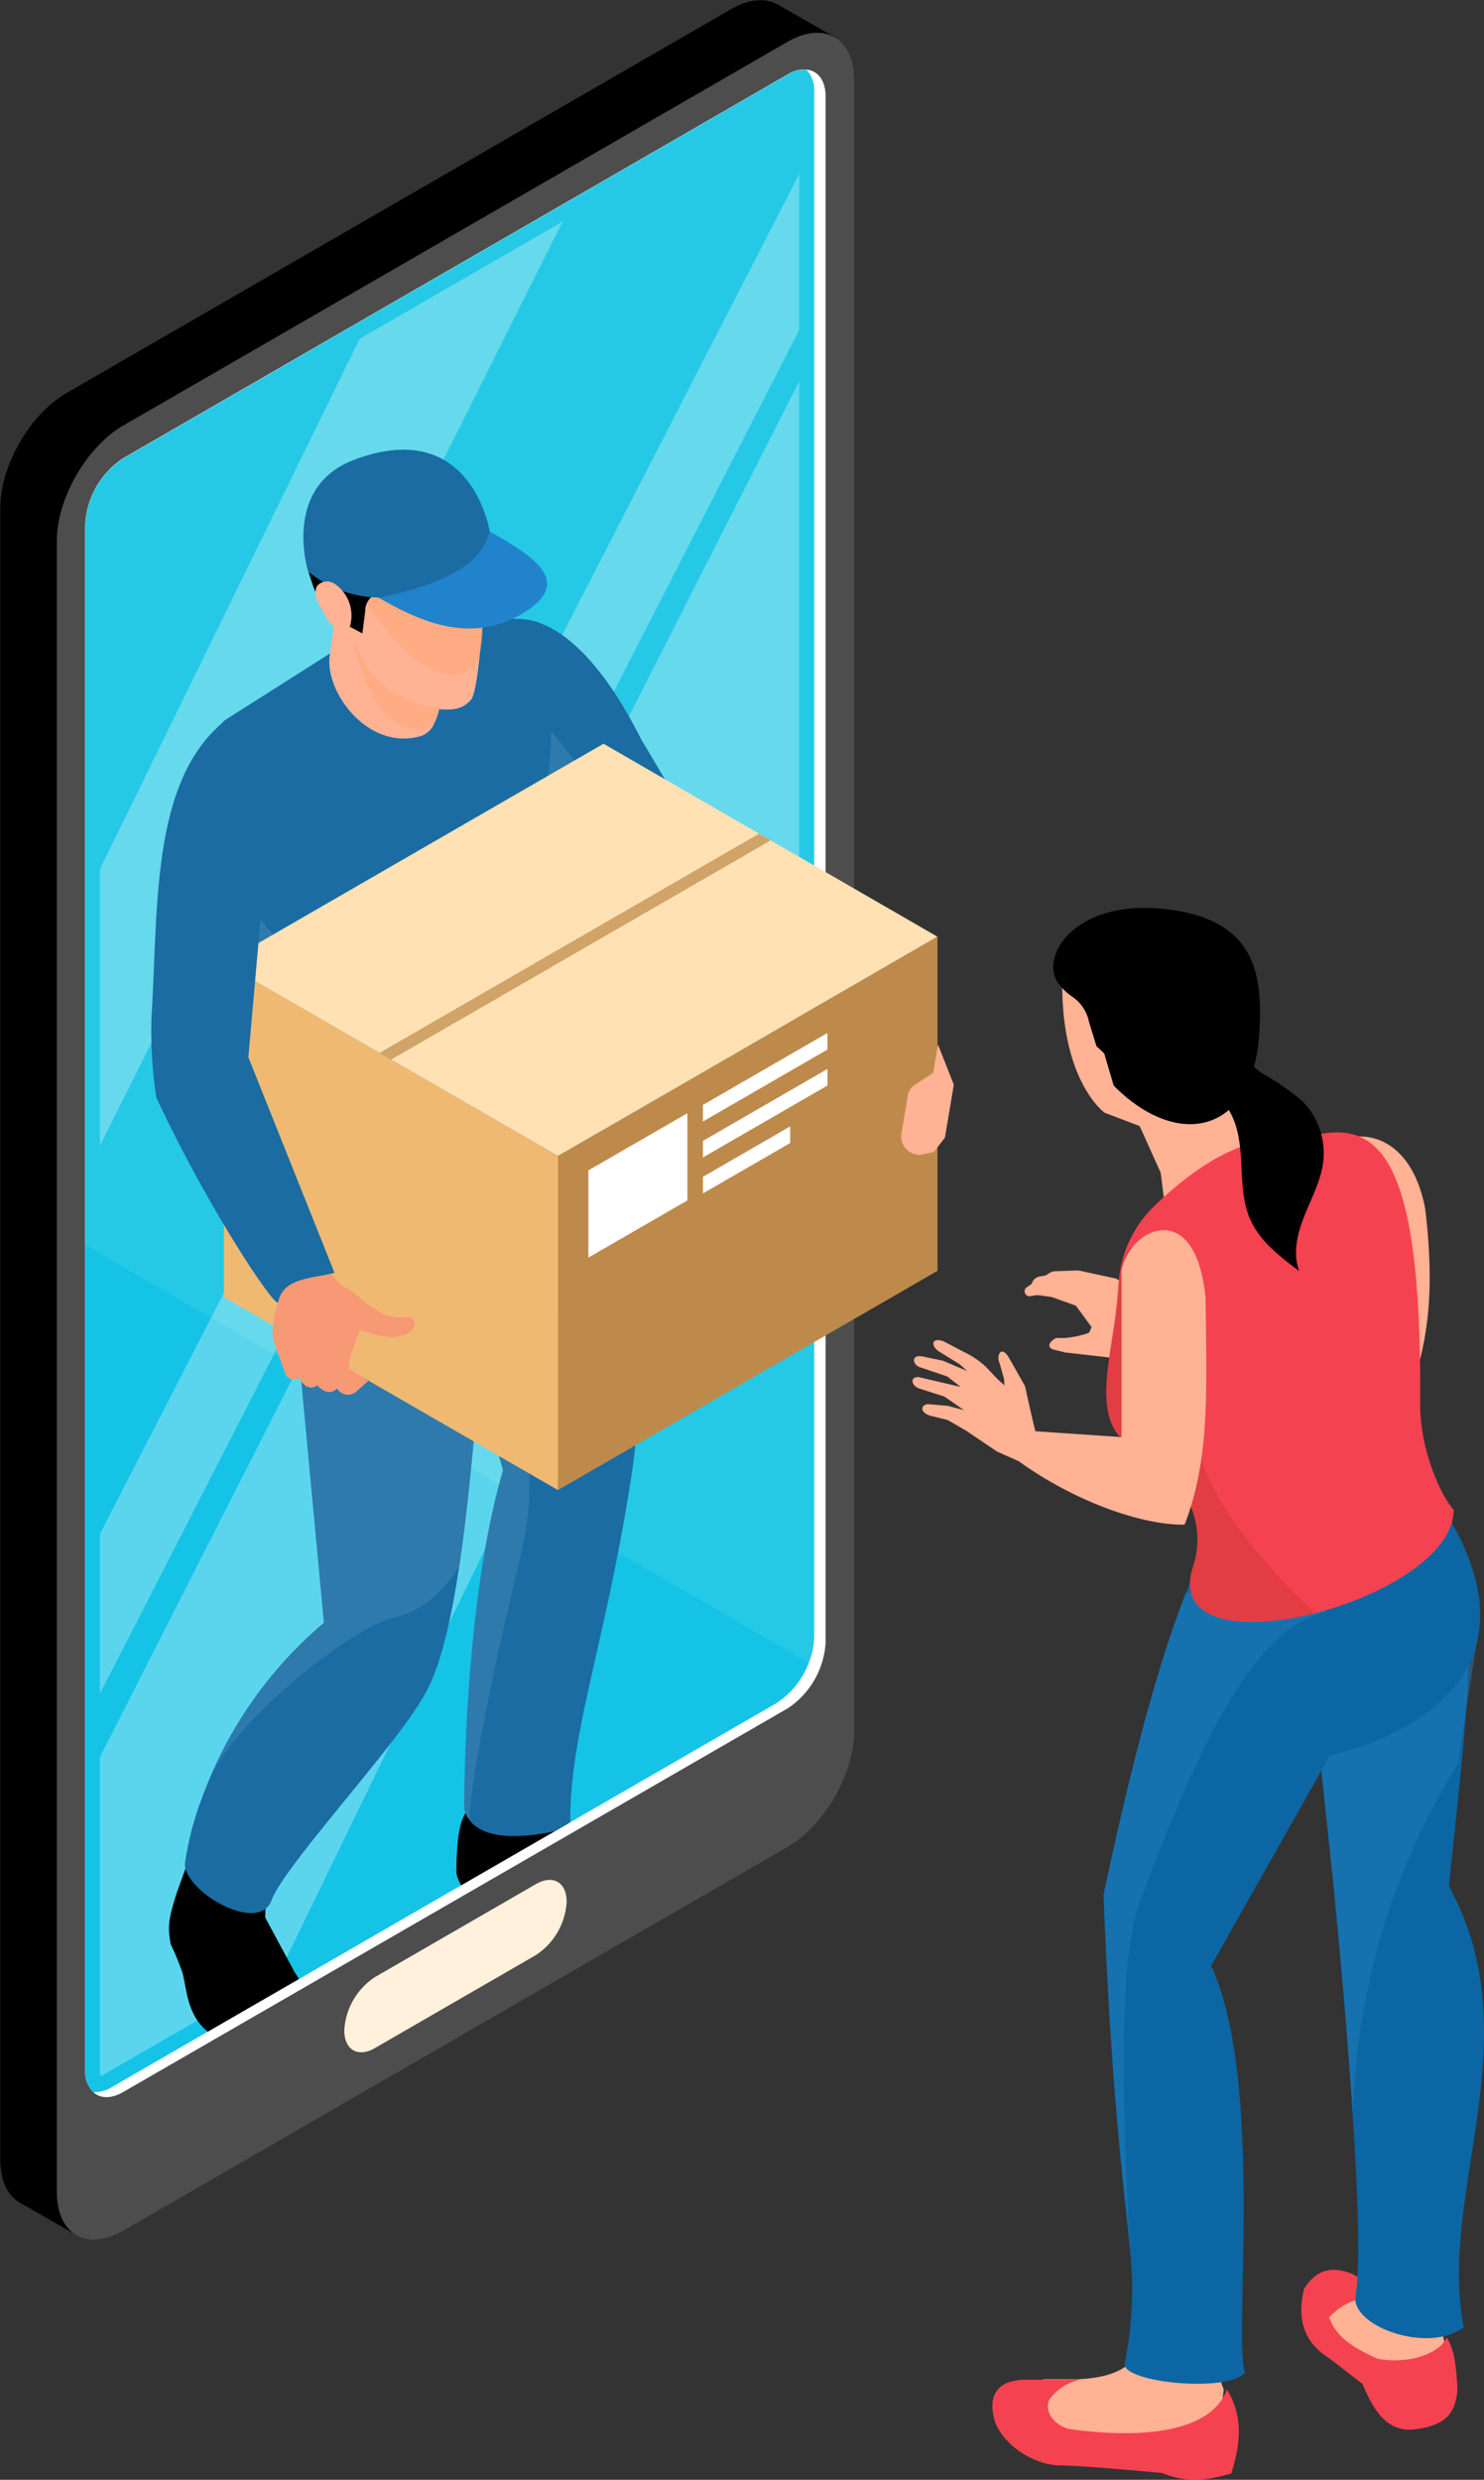
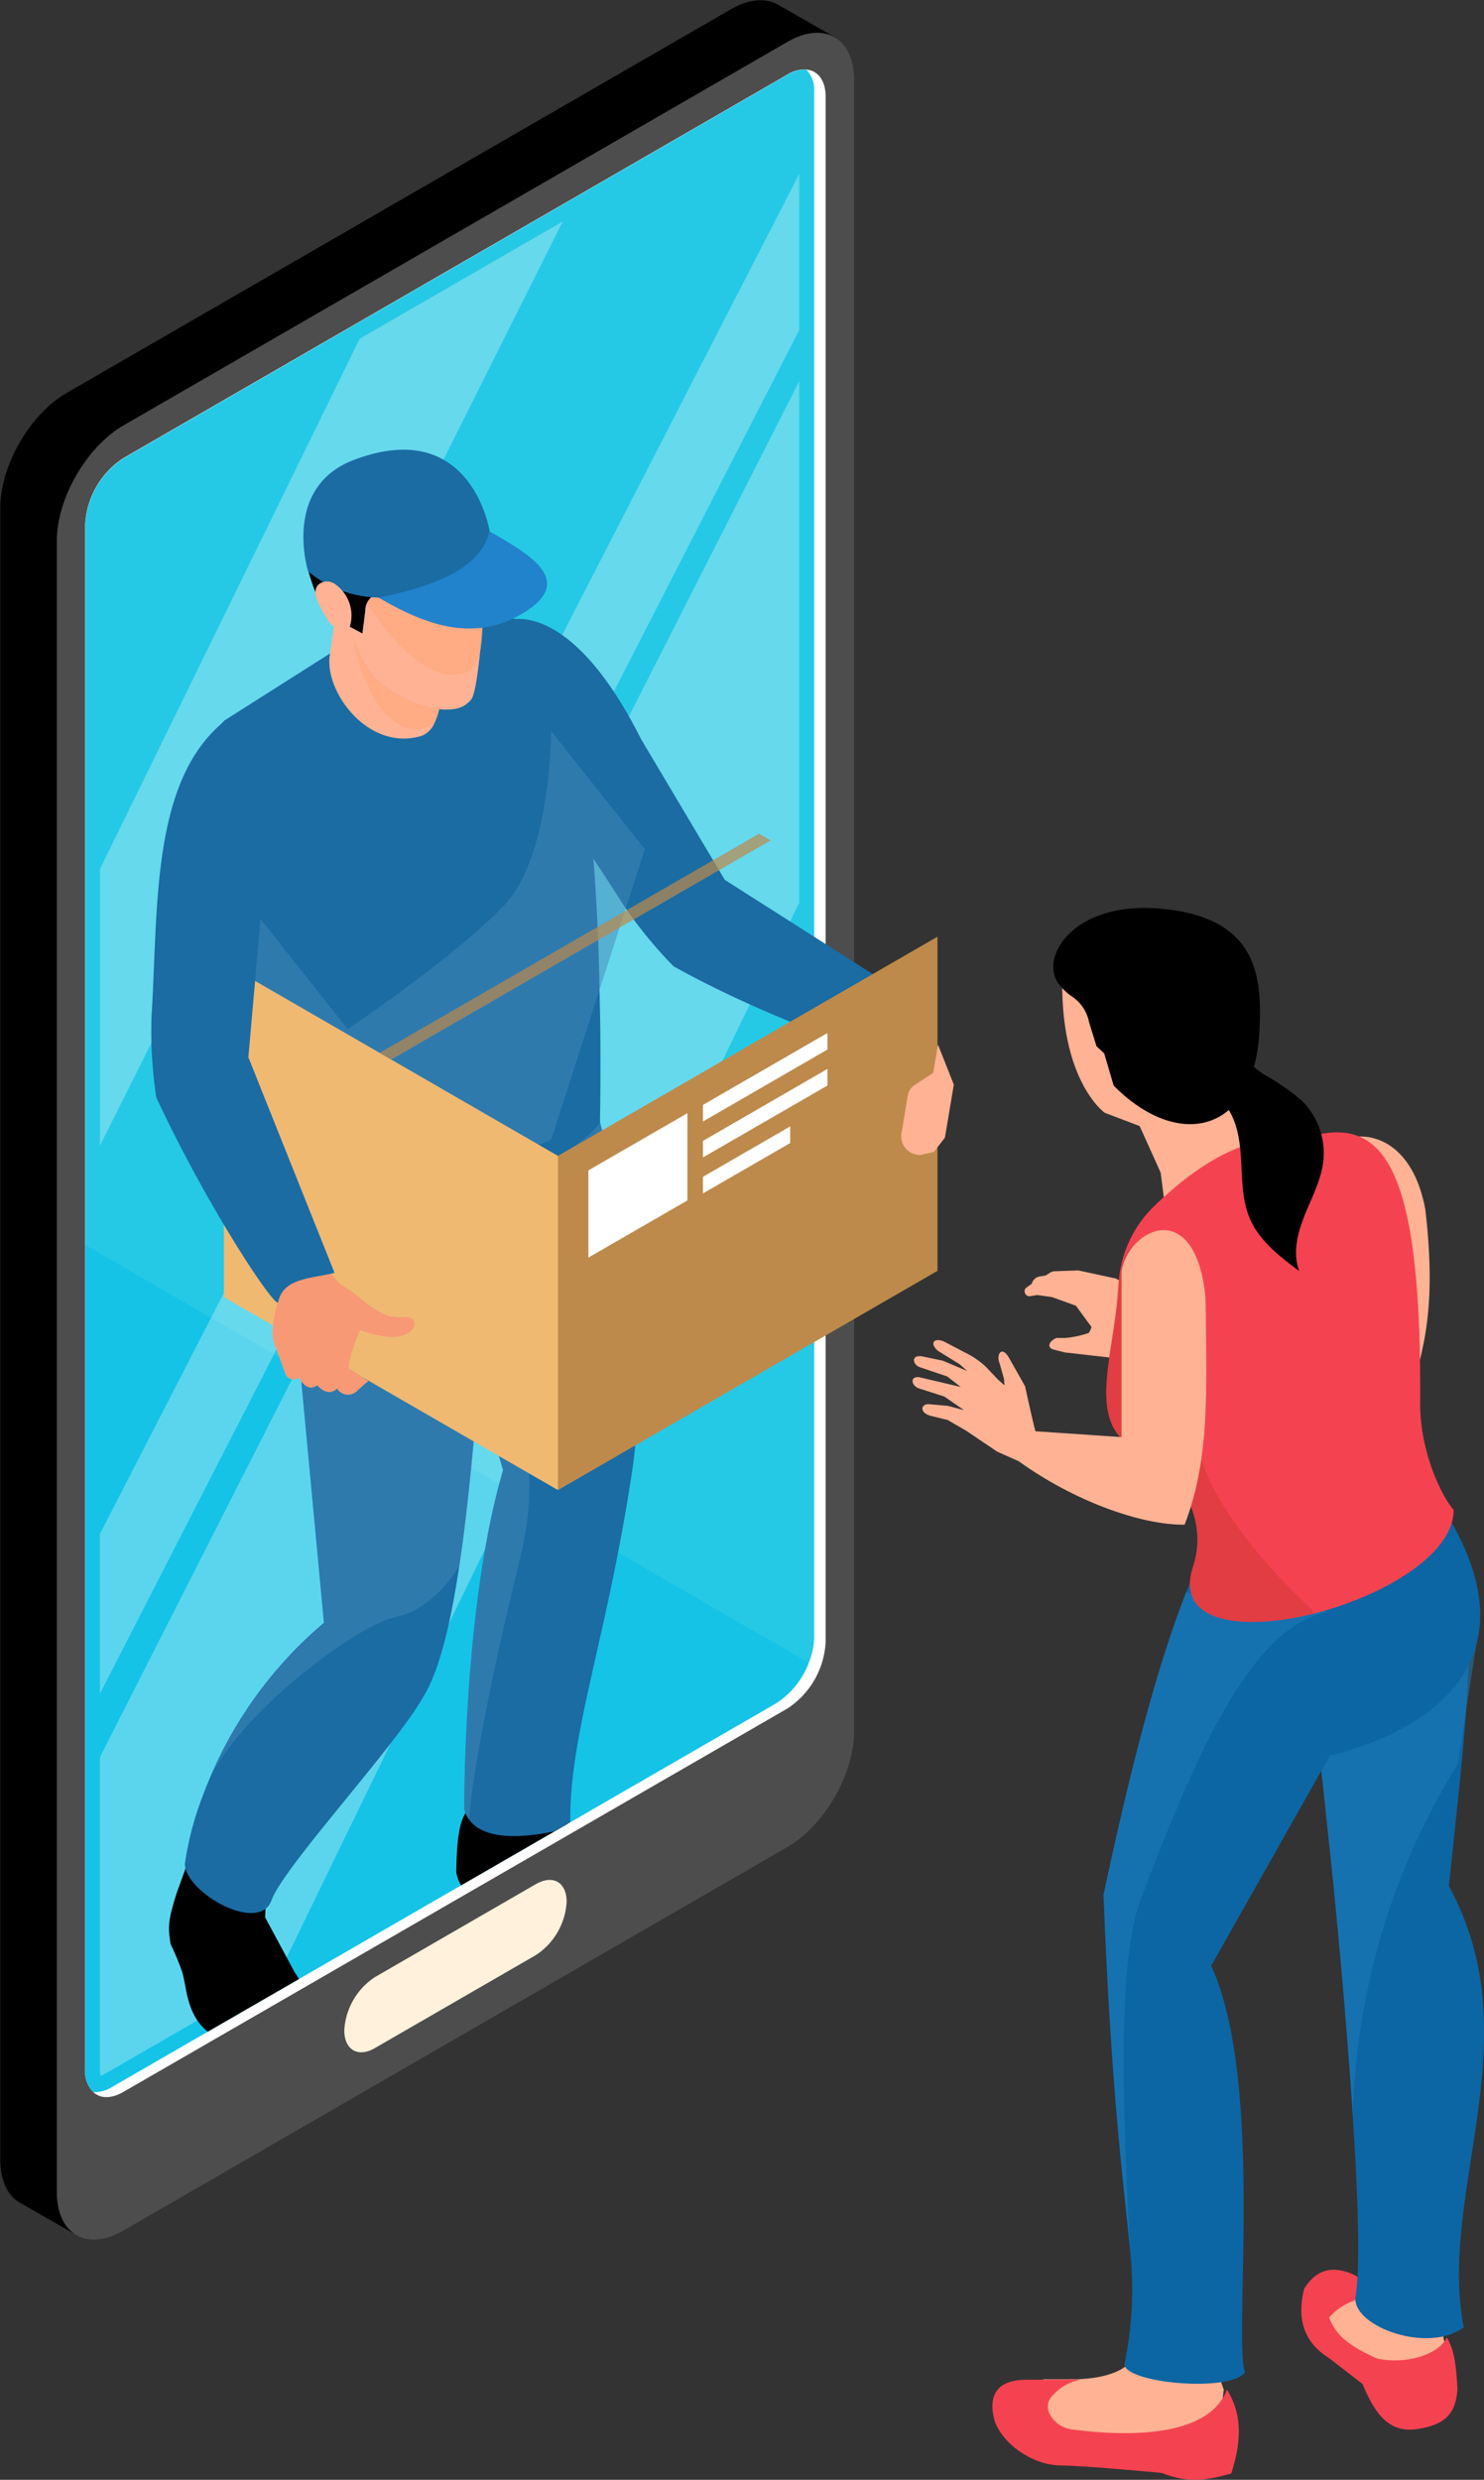
<svg xmlns="http://www.w3.org/2000/svg" viewBox="0 0 219.05 365.87">
  <rect x="0" y="0" width="219.05" height="365.87" fill="#333333" stroke="none" />
  <defs>
    <clipPath id="a" transform="translate(-156.34 -8.83)">
      <path d="M168.93,86.21v228a4.29,4.29,0,0,0,1.16,3.29,4.72,4.72,0,0,0,2.77-.74l98-56.59a12.29,12.29,0,0,0,4.86-6,10.41,10.41,0,0,0,.8-3.8V220.24l24.6-13.71v-80l-24.6-2.62V22.4a4.29,4.29,0,0,0-1.16-3.29,4.56,4.56,0,0,0-2.77.74l-98,56.59A12.47,12.47,0,0,0,168.93,86.21Z" style="fill:none" />
    </clipPath>
  </defs>
  <title>ils_4</title>
  <g style="isolation:isolate">
    <path d="M274,31.1V259.46c0,6.27-4.4,13.9-9.84,17l-93.29,53.86L168,338.81l-8.74-5c-1.78-1-2.88-3.23-2.88-6.37V83.78c0-6.27,4.4-13.9,9.84-17l98-56.58c2.65-1.53,5.06-1.7,6.83-.75,0,0,8.75,5,8.75,5Z" transform="translate(-156.34 -8.83)" />
    <path d="M174.57,337.92l98-56.58c5.43-3.14,9.84-10.76,9.84-17V20.69c0-6.27-4.4-8.82-9.84-5.68l-98,56.58c-5.43,3.14-9.84,10.76-9.84,17V332.24C164.74,338.51,169.14,341.05,174.57,337.92Z" transform="translate(-156.34 -8.83)" style="fill:#4d4d4d" />
    <path d="M278.21,23.11v228a12.49,12.49,0,0,1-5.65,9.8l-98,56.56c-1.83,1.06-3.45,1-4.48,0a4.26,4.26,0,0,1-1.17-3.28v-228a12.5,12.5,0,0,1,5.65-9.78l98-56.58a4.6,4.6,0,0,1,2.76-.74C277.06,19.22,278.21,20.68,278.21,23.11Z" transform="translate(-156.34 -8.83)" style="fill:#fff" />
    <path d="M168.93,86.21v228a4.29,4.29,0,0,0,1.16,3.29,4.72,4.72,0,0,0,2.77-.74l98-56.59a12.29,12.29,0,0,0,4.86-6,10.41,10.41,0,0,0,.8-3.8V22.4a4.29,4.29,0,0,0-1.16-3.29,4.56,4.56,0,0,0-2.77.74l-98,56.59A12.47,12.47,0,0,0,168.93,86.21Z" transform="translate(-156.34 -8.83)" style="fill:#25c9e6" />
    <path d="M168.93,192.53V314.18a4.29,4.29,0,0,0,1.16,3.29,4.72,4.72,0,0,0,2.77-.74l98-56.59a12.29,12.29,0,0,0,4.86-6Z" transform="translate(-156.34 -8.83)" style="fill:#07bfe8;opacity:0.5;mix-blend-mode:multiply" />
    <polygon points="83.06 32.68 53.09 49.98 14.75 128.23 14.75 169.03 83.06 32.68" style="fill:#fff;opacity:0.3;mix-blend-mode:screen" />
    <polygon points="14.75 226.32 14.75 249.89 117.98 48.68 117.98 25.65 14.75 226.32" style="fill:#fff;opacity:0.3;mix-blend-mode:screen" />
    <path d="M171.09,268.08v46.1a4.07,4.07,0,0,0,.1.95,4.38,4.38,0,0,0,.57-.29L197.5,300l76.82-158V65.07Z" transform="translate(-156.34 -8.83)" style="fill:#fff;opacity:0.3;mix-blend-mode:screen" />
    <path d="M211.69,311l23.76-13.72a10.06,10.06,0,0,0,4.53-7.85c0-2.88-2-4.06-4.53-2.62l-23.76,13.72a10.06,10.06,0,0,0-4.53,7.85C207.16,311.28,209.2,312.46,211.69,311Z" transform="translate(-156.34 -8.83)" style="fill:#fff1db" />
    <g style="clip-path:url(#a)">
      <path d="M290.26,165c.73,1.28-18.7-4.79-34.5-13.6a65.18,65.18,0,0,1-7.6-9.35c-8.55-13.65-20.43-28.16-16.68-41.71,0,0,9-3.3,19.49,17.55l12.35,20.75,28.18,17.94C289.26,159.21,288.77,161.67,290.26,165Z" transform="translate(-156.34 -8.83)" style="fill:#1a6ca3" />
      <path d="M182.44,288.07c-1.17,3.74-1.4,4.82-.91,7.6a40.5,40.5,0,0,1,1.72,4.15c.72,2.5.61,6.68,4.33,9.19,4.44,3.51,13,3.67,15.72-.07,0-1.82-1.21-5.85-3.46-9.11l-4.36-8.1.28-7.59-9.65-6.21Z" transform="translate(-156.34 -8.83)" />
      <path d="M225.31,276c-1.29,1.45-1.57,5-1.62,9.07.77,4.16,4.65,4.15,7.9,4.92,6.28,1.5,9.06,6.53,17.52,7.18,5,.39,8.47-.42,9.77-3.52.27-1.46-.47-3-2.13-4.67,0,0-11.11-6.08-11.39-6.3s-5.15-4.41-5.22-4.81-1.25-9.39-1.25-9.39l-12.41-1Z" transform="translate(-156.34 -8.83)" />
      <path d="M230.6,225.73c-5.9,20-5.73,50.05-5.73,50.05a4.48,4.48,0,0,0,.74,1.55c3.4,4.65,14.92,1.1,14.92,1.1-.33-13.46,5.22-26.94,9.09-52.35,1.82-11.93.56-25.18-1.29-35.9-1.35-7.82-3-14.28-4-17.89-.56-2-.92-3.12-.92-3.12L240,170.75l-14.45,6.67-8,3.71L227,213.45Z" transform="translate(-156.34 -8.83)" style="fill:#1a6ca3" />
      <path d="M183.63,283.81c0,4.21,10.94,10.44,12.79,5.39s18.18-22.57,22.39-30c2.43-3.9,4.11-11.18,5.34-19.43,1.3-8.66,2.12-18.36,2.83-26.35.48-5.48.92-10.16,1.42-13.13,8.41-.85,14.82-18.69,14.82-18.69l-17.72-4.21-12.41-3-11.63-2.77c-.69,2-1.3,4-1.83,5.95-2.79,10.28-3.32,20.2.66,29.4l3.87,41.29a61.1,61.1,0,0,0-16.67,22.48c-.41,1-.79,1.89-1.12,2.78l-.55,1.48A45.71,45.71,0,0,0,183.63,283.81Z" transform="translate(-156.34 -8.83)" style="fill:#1a6ca3" />
      <path d="M187.5,270.82c5-9.8,21.46-22.15,27.11-23.37,6.08-1.31,9.37-7.34,9.55-7.65,1.3-8.66,2.12-18.36,2.83-26.35l3.62,12.28c-5.9,20-5.73,50.05-5.73,50.05a4.48,4.48,0,0,0,.74,1.55c.4-7.67,4.31-25.67,7.25-37.54s.77-14.06,1.61-25.68,13.86-23.94,13.86-23.94c-1.35-7.82-3-14.28-4-17.89L240,170.75l-4.46-1.59-22.4,5.29-13.45,3.18c-2.79,10.28-3.32,20.2.66,29.4l3.87,41.29A61.1,61.1,0,0,0,187.5,270.82Z" transform="translate(-156.34 -8.83)" style="fill:#4488b8;opacity:0.5;mix-blend-mode:multiply" />
      <path d="M185.84,275.09a6.43,6.43,0,0,0,.5-1.32C186.19,274.12,186,274.61,185.84,275.09Z" transform="translate(-156.34 -8.83)" style="fill:#662d91;opacity:0.5;mix-blend-mode:multiply" />
      <path d="M189.52,146.95c.19.31.38.61.54.9.88,1.46,1.65,2.91,2.36,4.31,8.6,16.92,6.44,28.57,6.44,28.57a76.72,76.72,0,0,0,22.9,2.95c11.13-.46,17.53-4.16,20.67-6.74a14.28,14.28,0,0,0,2.47-2.47s.1-4.79.06-11.94c0-2.34-.06-4.92-.13-7.68a306.2,306.2,0,0,0-2.09-31.42c0-.17,0-.33-.06-.48-1.57-11.88-4.27-21.42-8.7-22.47-12.61-3-27,3.54-27,3.54l-17.51,11.11S177.57,127.24,189.52,146.95Z" transform="translate(-156.34 -8.83)" style="fill:#1a6ca3" />
      <path d="M192.43,152.15c8.6,16.92,6.44,28.57,6.44,28.57a76.72,76.72,0,0,0,22.9,2.95L237.69,177l7.15-22.17,6.69-20.71L242.69,123l-5-6.32s0,18.28-6.82,25.6-23.2,18.39-23.2,18.39L191.4,140.15l-1.34,7.7C190.94,149.31,191.71,150.75,192.43,152.15Z" transform="translate(-156.34 -8.83)" style="fill:#4488b8;opacity:0.5;mix-blend-mode:multiply" />
      <polygon points="82.36 219.85 138.38 187.5 138.38 138.2 82.36 170.54 82.36 219.85" style="fill:#bd8a4b" />
      <polygon points="33.05 191.38 82.36 219.85 82.36 170.54 33.05 142.07 33.05 191.38" style="fill:#efb972" />
-       <polygon points="33.05 142.08 56.03 155.34 57.74 156.33 82.36 170.54 138.37 138.2 113.76 123.99 112.05 123 89.08 109.73 33.05 142.08" style="fill:#ffe1b3" />
      <polygon points="56.03 155.34 57.74 156.33 113.76 123.99 112.05 123 56.03 155.34" style="fill:#bd8a4b;opacity:0.7;mix-blend-mode:multiply" />
      <path d="M220.43,115.58a3.32,3.32,0,0,1-1.92,1.84c-7.91,2.33-14.38-6.69-13.48-12,.74-5.47,1.17-8.44,1.17-8.44l15.29,3.77s.17,1.43.25,3.46C221.89,107.65,221.84,112.81,220.43,115.58Z" transform="translate(-156.34 -8.83)" style="fill:#ffb294" />
      <path d="M220.43,115.58a4.41,4.41,0,0,1-2.5.83c-7.22,0-9.53-13.61-9.53-13.61l13.34,1.41C221.89,107.65,221.84,112.81,220.43,115.58Z" transform="translate(-156.34 -8.83)" style="fill:#ffa473;opacity:0.5;mix-blend-mode:multiply" />
      <path d="M207.39,99.64s1.66,6.62,4.62,9.48a17.89,17.89,0,0,0,9.48,4.38c1.8.09,3.21-.06,4.38-1.43s1.88-14,1.88-14c0-4.87-.12-6.33-.69-9-.85-4-3.74-12.83-15.37-11.24a11.21,11.21,0,0,0-9.81,9.79c-.58,3.92,2.56,10.91,2.56,10.91Z" transform="translate(-156.34 -8.83)" style="fill:#ffb294" />
      <path d="M223.15,108.39c-7.22,0-14.76-14-14.76-14l19-1.43C227.82,103.25,228.15,108.39,223.15,108.39Z" transform="translate(-156.34 -8.83)" style="fill:#ffa473;opacity:0.5;mix-blend-mode:multiply" />
      <path d="M204.31,99.34l5.52,2.95.42-3.3a2.69,2.69,0,0,1,2.88-2.73,20.86,20.86,0,0,0,10.61-1.85c3.7-1.82,4.34-4.3,4.34-4.3,1.87-7.17-7.58-12.7-14.7-12.46-8.64.29-12.14,6.09-12.16,11.21C201.22,93.51,204.31,99.34,204.31,99.34Z" transform="translate(-156.34 -8.83)" />
      <path d="M222.15,93.17A32.63,32.63,0,0,1,212,96.86l.3.19c5.8,3.35,13.29,6.84,20.9,2.45,8.33-4.81,1.56-8.72-4.24-12.07l-.38-.2A16.76,16.76,0,0,1,222.15,93.17Z" transform="translate(-156.34 -8.83)" style="fill:#2183cb" />
      <path d="M212.32,97a16.81,16.81,0,0,1-10.49-3.86s-3.91-12.39,6.72-16.44c17.38-6.61,20.06,10.48,20.06,10.48C227.38,92.6,220.7,95.25,212.32,97Z" transform="translate(-156.34 -8.83)" style="fill:#1a6ca3" />
      <path d="M205.54,94.87a1.9,1.9,0,0,0-2.33.35,1.83,1.83,0,0,0-.29,1.37,4.71,4.71,0,0,0,.48,1.35,23.55,23.55,0,0,0,1.22,2.18,2.66,2.66,0,0,0,1.46,1.33c.67.16,1.48.63,1.85,0a5.66,5.66,0,0,0-2.39-6.61Z" transform="translate(-156.34 -8.83)" style="fill:#ffb294" />
      <path d="M195.48,194l2.18,6s-1.69,4.65-.83,7,1.68,4.63,1.68,4.63a1.38,1.38,0,0,0,2,.46s1.06,2.3,2.67,1.1c0,0,1.48,1.89,2.93.48a1.84,1.84,0,0,0,2.91.37c1.68-1.53,1.69-1.42,1.69-1.42s-1.44-1-2.78-1.84c-.77-1,3.21-9,2.54-9.58a21,21,0,0,0-3.59-2.7c-1.2-.59-4.88-6.54-4.88-6.54Z" transform="translate(-156.34 -8.83)" style="fill:#ffb294" />
      <path d="M208.3,204.63s4.18,1.76,6.6,1.43c2.09-.29,2.81-1.45,2.6-2.13-.26-.87-1.07-.79-1.64-.76a7.63,7.63,0,0,1-2.43-.27,19,19,0,0,1-3.59-2.22l-1.72-.07Z" transform="translate(-156.34 -8.83)" style="fill:#ffb294" />
      <path d="M195.48,194l2.18,6s-1.69,4.65-.83,7,1.68,4.63,1.68,4.63a1.38,1.38,0,0,0,2,.46s1.06,2.3,2.67,1.1c0,0,1.48,1.89,2.93.48a1.84,1.84,0,0,0,2.91.37c1.68-1.53,1.69-1.42,1.69-1.42s-1.44-1-2.78-1.84c-.77-1,3.21-9,2.54-9.58a21,21,0,0,0-3.59-2.7c-1.2-.59-4.88-6.54-4.88-6.54Z" transform="translate(-156.34 -8.83)" style="fill:#f79974" />
      <path d="M208.3,204.63s4.18,1.76,6.6,1.43c2.09-.29,2.81-1.45,2.6-2.13-.26-.87-1.07-.79-1.64-.76a7.63,7.63,0,0,1-2.43-.27,19,19,0,0,1-3.59-2.22l-1.72-.07Z" transform="translate(-156.34 -8.83)" style="fill:#f79974" />
      <path d="M197.41,200.91c-.16,1.46-10.37-13.77-18-30.16a65.17,65.17,0,0,1-.7-12c1-16.07-.11-34.79,10.85-43.59,0,0,6.57,15.24,5.56,25.63L193,164.82l12.72,31.81C202.33,197.48,198.14,197.36,197.41,200.91Z" transform="translate(-156.34 -8.83)" style="fill:#1a6ca3" />
      <path d="M291.34,168.93l2.75-1.81.7-4.18,2.34,5.92-1.31,7.82-1.64,2.11-2.1.47-.45-.08a2.72,2.72,0,0,1-2.23-3.13l.91-5.41A2.28,2.28,0,0,1,291.34,168.93Z" transform="translate(-156.34 -8.83)" style="fill:#ffb294" />
      <polygon points="86.85 185.55 101.47 177.11 101.47 164.24 86.85 172.68 86.85 185.55" style="fill:#fff" />
      <polygon points="122.14 154.85 103.76 165.47 103.76 163.02 122.14 152.41 122.14 154.85" style="fill:#fff" />
      <polygon points="122.14 160.16 103.76 170.77 103.76 168.33 122.14 157.71 122.14 160.16" style="fill:#fff" />
      <polygon points="116.64 166.19 103.76 173.63 103.76 176.08 116.64 168.64 116.64 166.19" style="fill:#fff" />
    </g>
    <path d="M338.12,210.23c8.06,5.85,17.92,9.49,24.36,9.43,3.82-9.76,6.07-16.74,4.25-32.38-2.71-14.69-15.25-12-16.36-5.74l2.82,25.12-12.66-.85Z" transform="translate(-156.34 -8.83)" style="fill:#ffb294" />
    <path d="M334.28,202l-5.69-.16-7.52-4.37-5.56-1.2-3.46.12a1.45,1.45,0,0,0-.72.22l-.65.41-.87.14a1.44,1.44,0,0,0-1.17,1.08l-.88.62a.75.75,0,0,0,.5,1.23l1.19-.19,2.16.3,3.55,1.28,2.3,3.15s-.29.8-.43.87a14.38,14.38,0,0,1-3.57.74l-1.21,0c-1,.45-1.49,1.37-.41,1.7l1.68.43,6.5.74,6.44-1,6.82.74Z" transform="translate(-156.34 -8.83)" style="fill:#ffb294" />
    <path d="M359,345.8a8.17,8.17,0,0,1-.56,2c-2.27-.82-4.3-.61-5.91,1.51l-1.8,2.79,7.67,6.63,7.85,0,3.48-3.34-1.42-7.36A23.41,23.41,0,0,1,359,345.8Z" transform="translate(-156.34 -8.83)" style="fill:#ffb294" />
    <path d="M369.89,353.71c-1.09,2.4-5.64,4-10.2,3.13-4.14-1.84-6.13-3.37-7.16-6.09a9,9,0,0,1,6.27-3l.62-1.46-3.31-1.88c-3.39-1.5-5.67-.48-7.27,2.12-1.2,4.85.28,8.08,3.63,10.18l5,3.86c1.94,4.76,4.11,7.21,8,6.65,4.24-.61,5.76-2.31,6-5.91C371.31,358.59,371.13,355.6,369.89,353.71Z" transform="translate(-156.34 -8.83)" style="fill:#f54251" />
    <path d="M350,257.15l.49,4.6,2.59,24.37c.85,8.59,2.13,22.29,2.93,34.84.79,11.8,1.15,22.52.39,27-.09,4.25,10.81,8.13,16,4.25-3.9-19.84,10.14-42.62-2.19-65.1.9-8.71,1.94-17.7,2.52-25.73.3-4.46.48-8.62.42-12.27-.09-4.62-.55-8.45-1.62-11.09Z" transform="translate(-156.34 -8.83)" style="fill:#0b66a3" />
    <path d="M350.52,261.75l2.59,24.37c.85,8.59,2.13,22.29,2.93,34.84a103.18,103.18,0,0,1,15.48-51.88l1.2-7.74,2.06-13.19-1.64.92Z" transform="translate(-156.34 -8.83)" style="fill:#227fbc;opacity:0.5;mix-blend-mode:multiply" />
    <path d="M315.29,359.87l-4.92,0L306.83,363l3.5,6.22,25.91-1.9.74-5.92-1.67-4.59a44,44,0,0,1-10.73-1.48C323.34,358.43,320,359.7,315.29,359.87Z" transform="translate(-156.34 -8.83)" style="fill:#ffb294" />
    <path d="M352.64,267.86l-17.52,31c7.9,17.15,3.22,55.14,5,60-2.42,3.12-18.84,1.45-17.74-1.51a54.15,54.15,0,0,0,.67-17.34c-.81-8.64-2.65-21.57-3.83-51.58,3.65-17.07,7.54-32.76,12.16-44.53a82.36,82.36,0,0,1,3.5-7.84l33.75-5.83C384.5,254.16,366.45,264.43,352.64,267.86Z" transform="translate(-156.34 -8.83)" style="fill:#0b66a3" />
    <path d="M307.58,359.94c-5.24.14-5.14,3.69-4.36,6.26,1.36,3.46,5.7,6.3,9.51,6.37,4.35.09,15.1,1.12,15.1,1.12,3.91,1.56,6.77,1.07,10.25.08,1.43-4.46,1.76-8.54-.64-12.38-2.46,6.6-13.22,7.18-23,5.86-2.25-.3-4.37-2.83-3-4.65a7.36,7.36,0,0,1,4.37-2.67Z" transform="translate(-156.34 -8.83)" style="fill:#f54251" />
    <path d="M352.55,246.62c-11.67,1.93-20,21.86-28,42.86-3.38,10-2.4,30.84-1.47,50.36-.81-8.58-2.65-21.51-3.83-51.52,3.65-17.07,7.54-32.76,12.16-44.53Z" transform="translate(-156.34 -8.83)" style="fill:#227fbc;opacity:0.5;mix-blend-mode:multiply" />
    <polygon points="190.69 169.51 184.12 164.83 179.98 155.41 167.64 164.85 171.33 173.03 172.05 178.74 173.15 183.93 190.69 169.51" style="fill:#ffb294" />
    <path d="M328.18,224a54.09,54.09,0,0,1,3.74,6.65,12.72,12.72,0,0,1,.51,9.36c-2.7,8.29,7.3,9.49,17.76,6.91,10.14-2.54,20.72-8.64,20.72-15.32-2-2.31-5-8.94-4.94-15.8.18-31.62-4.3-41.35-14.25-39.73l-7,.53c-2,.79-7.88.42-18,10.17a17.31,17.31,0,0,0-5.27,11.74c0,.84-.1,1.69-.18,2.53C320.14,211.66,315.89,221.74,328.18,224Z" transform="translate(-156.34 -8.83)" style="fill:#f54251" />
    <path d="M326.4,175.67l-7-2.66s-7.33-5.15-6.14-22.65c0,0,12.07-12.89,22.34-1.86,8.76,9.4,2.75,20.44,2.75,20.44Z" transform="translate(-156.34 -8.83)" style="fill:#ffb294" />
    <path d="M320.73,169l-1.4-4.75-1.14-1.06-1.1-3.57a5.87,5.87,0,0,0-2.56-3.79,8.57,8.57,0,0,1-1.83-1.73c-3.13-3.84,2-12.55,15.38-11.17,13.66,1.4,14.65,9.63,14.15,18.19C341.36,176.27,330.09,178.49,320.73,169Z" transform="translate(-156.34 -8.83)" />
    <path d="M343,167.4a34.61,34.61,0,0,1,5.59,3.91,10.89,10.89,0,0,1,3.1,8.66c-.28,2.84-1.67,5.43-2.74,8.07s-1.84,5.64-.84,8.32c-2.84-2.12-5.81-4.39-7.24-7.64-1.11-2.53-1.16-5.37-1.3-8.12s-.4-5.62-1.85-8c-.92-1.48-2.29-2.72-2.82-4.38a4.87,4.87,0,0,1,.49-4,4.74,4.74,0,0,1,2-1.79c1-.44,1.12-.05,1.55.76A11.66,11.66,0,0,0,343,167.4Z" transform="translate(-156.34 -8.83)" />
    <path d="M328.18,224a54.09,54.09,0,0,1,3.74,6.65,12.72,12.72,0,0,1,.51,9.36c-2.7,8.29,7.3,9.49,17.76,6.91l-.16-.62s-13.51-11.87-16.61-23a88.77,88.77,0,0,1-3.26-19.5c-4.34-11.12-7.94-16.66-9-2.73C320.14,211.66,315.89,221.74,328.18,224Z" transform="translate(-156.34 -8.83)" style="fill:#cf3837;opacity:0.5;mix-blend-mode:multiply" />
    <path d="M293.39,216l2.85.25,2.39.63-2.89-2L292,213.68c-1.16-.4-1.4-1.8,0-1.66l6.15,1.44-2-1.55-4-1.35c-1.12-.35-1.4-1.92.36-1.6l3,.63,3.6,1.52-1.12-1-3.16-1.95c-1.28-1-.76-2.1.89-1.38l2.9,1.52a12.78,12.78,0,0,1,3.21,2.16l1.85,1.94.93.82-.07-.95L303.9,210c-.55-1.21.23-2.75,1.35-.88l2.4,4.24s1,4.67,1.53,6.65c.12.31.22.6.31.86l3.54,6.61a42.64,42.64,0,0,1-4.36-2.18L303.52,223,299,219.95l-2.77-1.61-2.61-.64C292,217.17,292.3,216,293.39,216Z" transform="translate(-156.34 -8.83)" style="fill:#ffb294" />
    <path d="M306.79,224.48c8.09,5.81,18,9.39,24.41,9.3,3.77-9.78,3.24-19.76,3.09-33.42-1.42-15.08-11.32-10.33-12.4-4l0,24.5L309.18,220Z" transform="translate(-156.34 -8.83)" style="fill:#ffb294" />
  </g>
</svg>